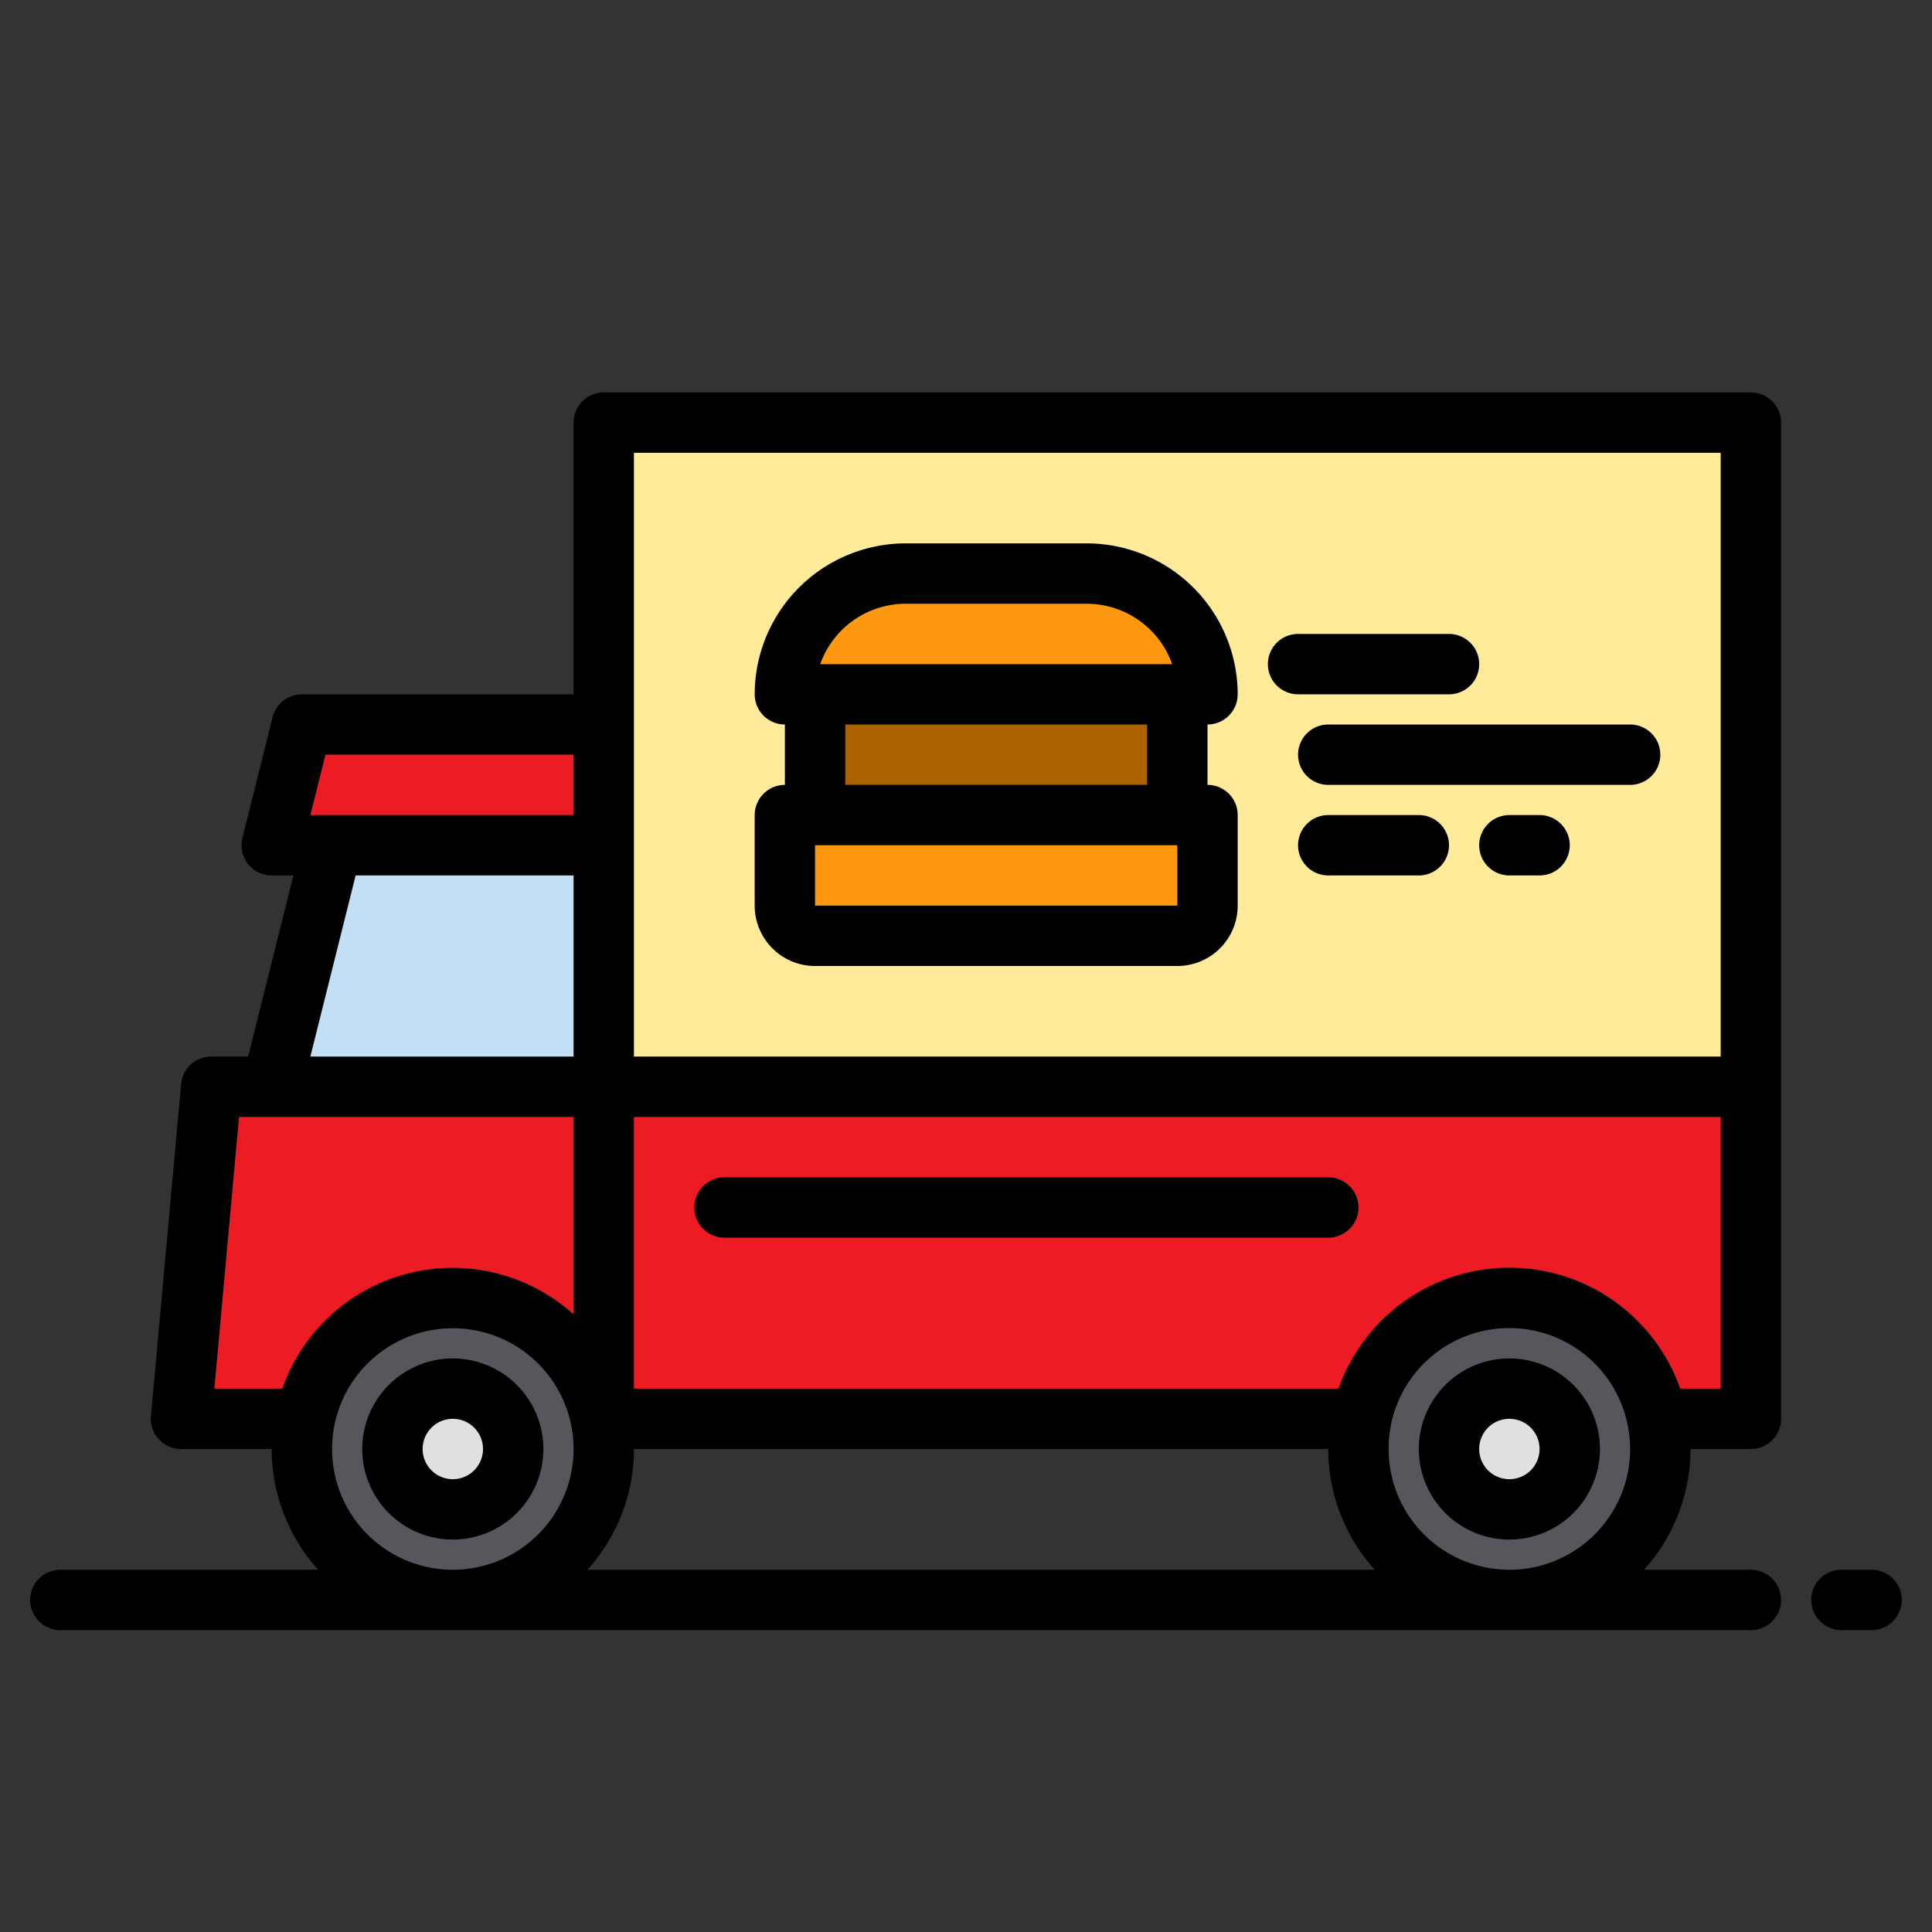
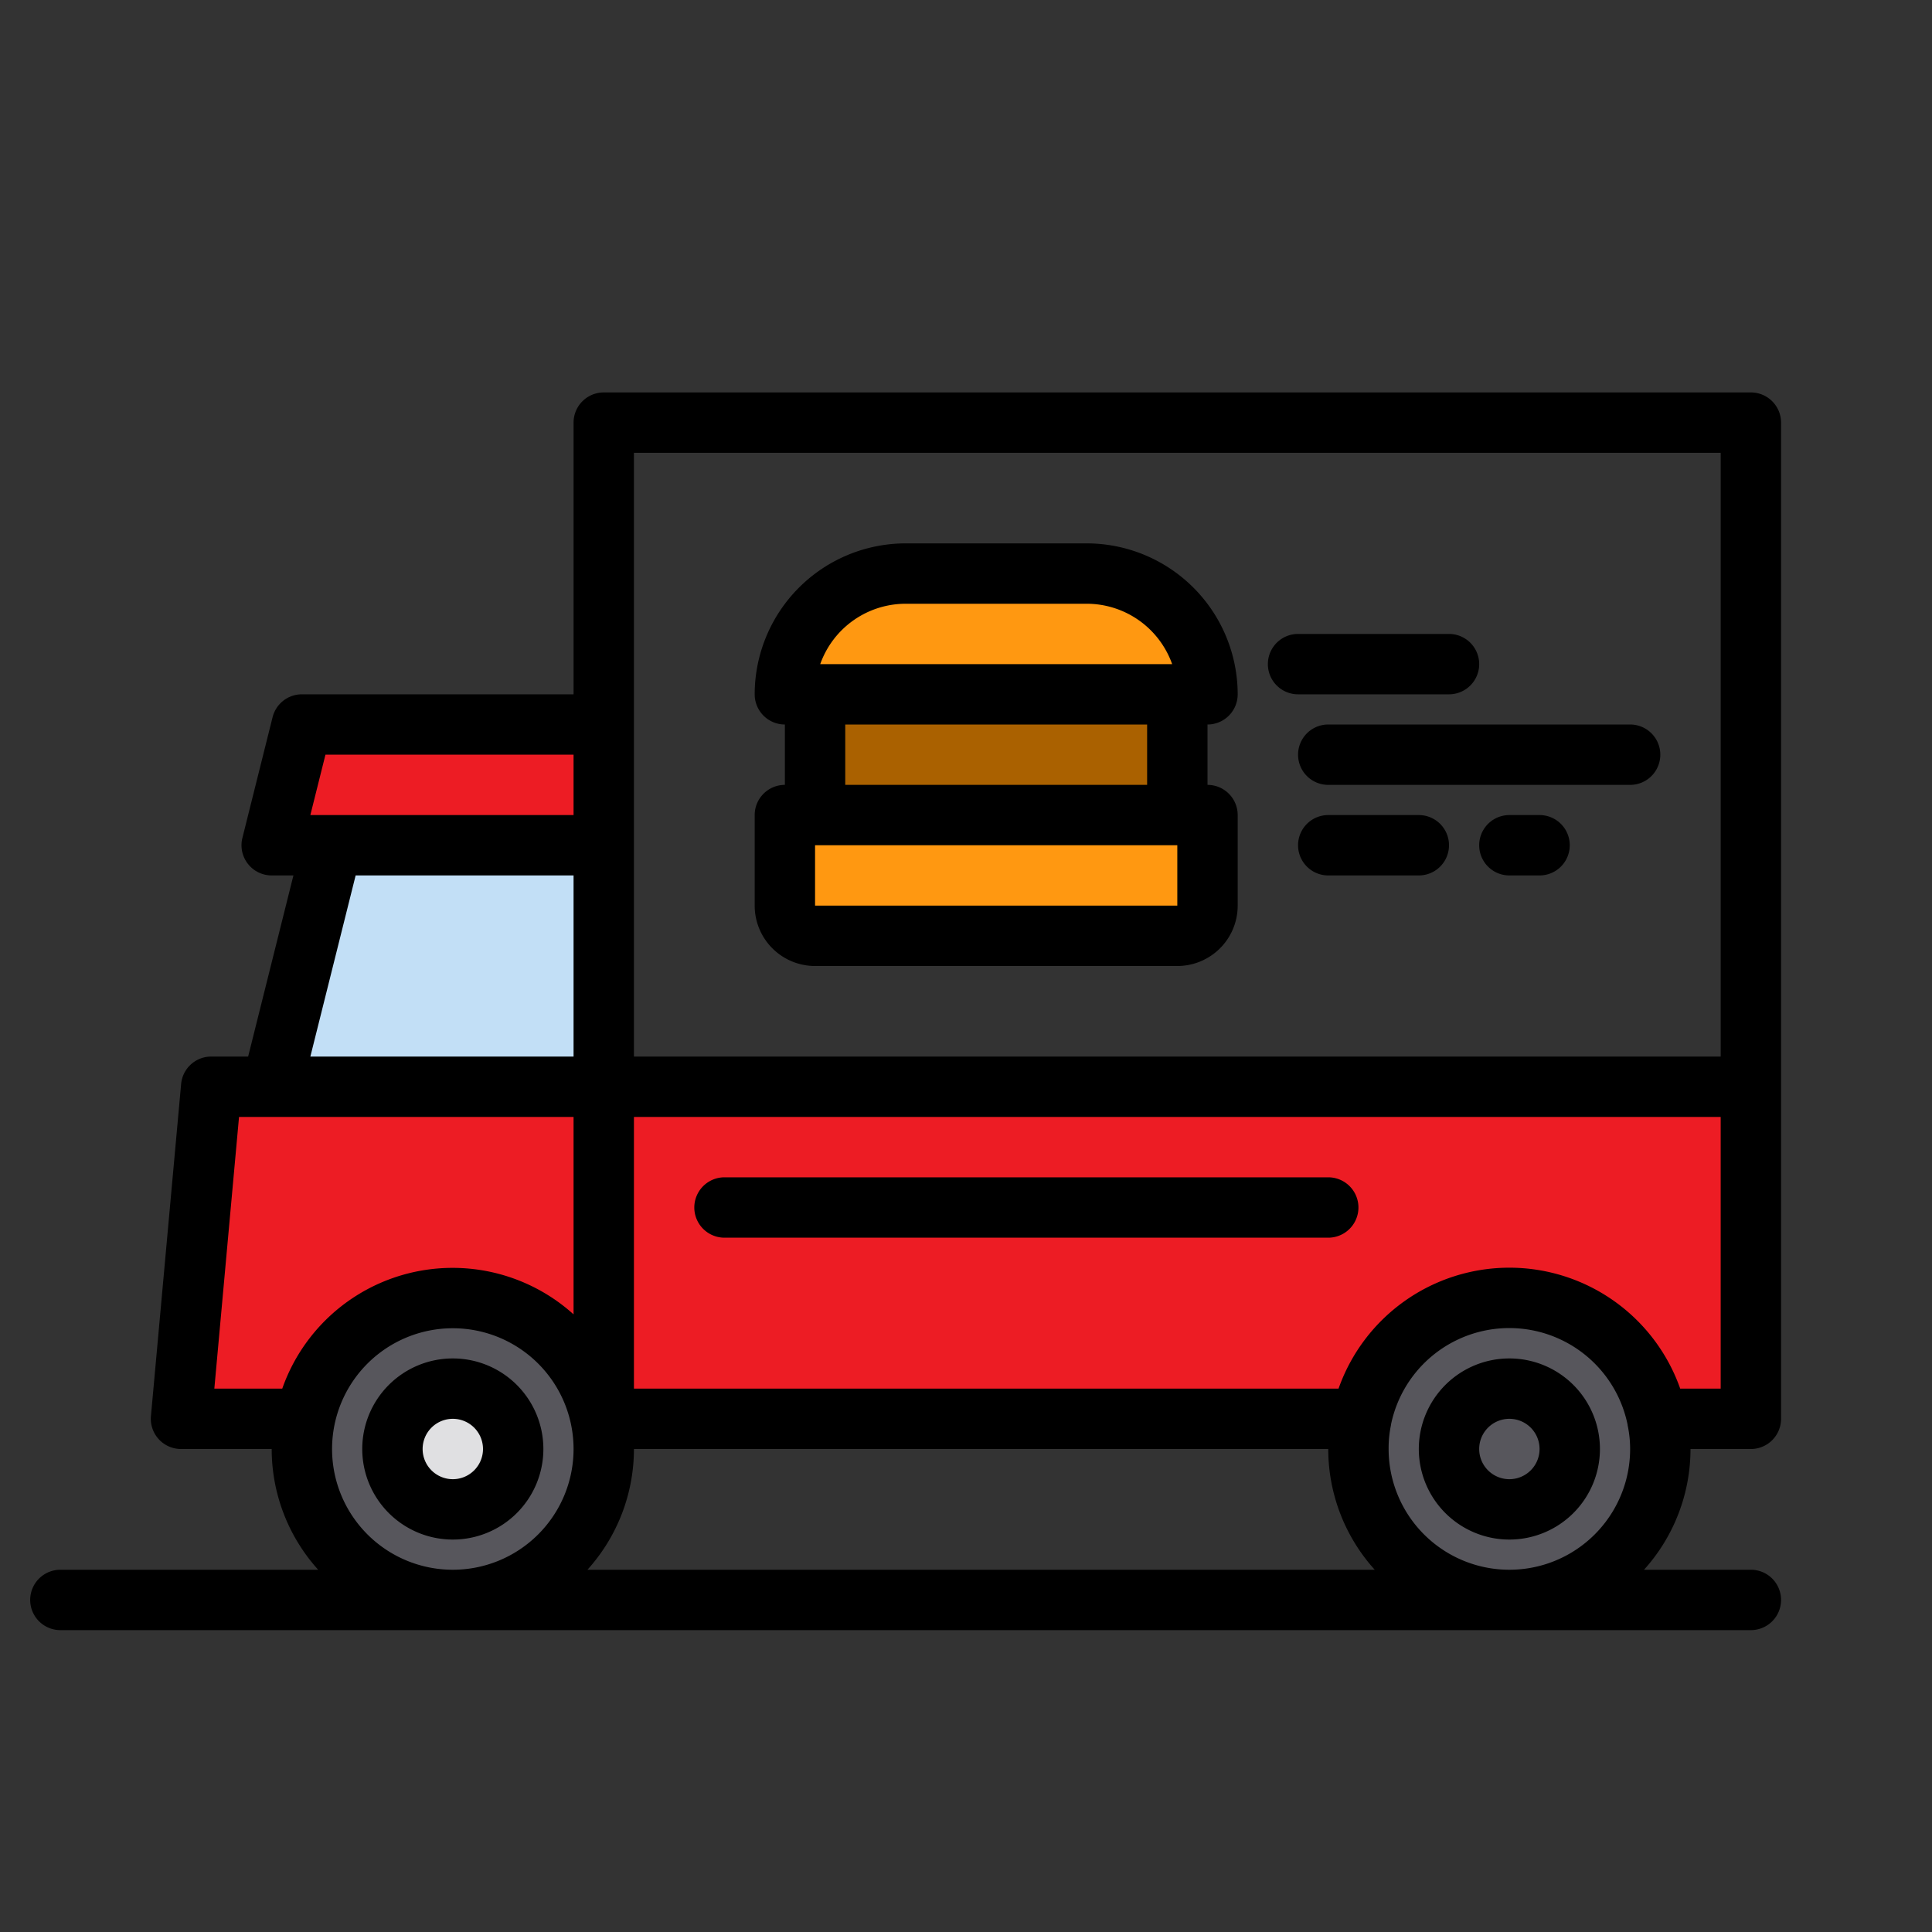
<svg xmlns="http://www.w3.org/2000/svg" height="512" viewBox="0 0 64 64" width="512">
  <rect x="0" y="0" width="64" height="64" fill="#333333" stroke="none" />
  <g id="Delivery-2" data-name="Delivery">
-     <path d="m20 14h38v22h-38z" fill="#ffeb99" />
+     <path d="m20 14h38h-38z" fill="#ffeb99" />
    <path d="m27 27h12a1 1 0 0 1 1 1v3a0 0 0 0 1 0 0h-14a0 0 0 0 1 0 0v-3a1 1 0 0 1 1-1z" fill="#ff9811" transform="matrix(-1 0 0 -1 66 58)" />
    <path d="m27 23h12v4h-12z" fill="#aa6100" transform="matrix(-1 0 0 -1 66 50)" />
    <path d="m26 19h14a0 0 0 0 1 0 0 4 4 0 0 1 -4 4h-6a4 4 0 0 1 -4-4 0 0 0 0 1 0 0z" fill="#ff9811" transform="matrix(-1 0 0 -1 66 42)" />
    <path d="m11 28h9v8h-11z" fill="#c2dff6" />
    <path d="m58 36v11h-52l1-11z" fill="#ed1c24" />
    <circle cx="50" cy="48" fill="#57565c" r="5" />
-     <circle cx="50" cy="48" fill="#e0e0e2" r="2" />
    <circle cx="15" cy="48" fill="#57565c" r="5" />
    <circle cx="15" cy="48" fill="#e0e0e2" r="2" />
    <path d="m10 24h10v4h-11z" fill="#ed1c24" />
    <path d="m27 32h12a2 2 0 0 0 2-2v-3a1 1 0 0 0 -1-1v-2a1 1 0 0 0 1-1 5.006 5.006 0 0 0 -5-5h-6a5.006 5.006 0 0 0 -5 5 1 1 0 0 0 1 1v2a1 1 0 0 0 -1 1v3a2 2 0 0 0 2 2zm12-2h-12v-2h12zm-9-10h6a3.006 3.006 0 0 1 2.829 2h-11.658a3.006 3.006 0 0 1 2.829-2zm-2 4h10v2h-10z" />
    <path d="m50 45a3 3 0 1 0 3 3 3 3 0 0 0 -3-3zm0 4a1 1 0 1 1 1-1 1 1 0 0 1 -1 1z" />
    <path d="m15 45a3 3 0 1 0 3 3 3 3 0 0 0 -3-3zm0 4a1 1 0 1 1 1-1 1 1 0 0 1 -1 1z" />
-     <path d="m62 52h-1a1 1 0 0 0 0 2h1a1 1 0 0 0 0-2z" />
    <path d="m58 13h-38a1 1 0 0 0 -1 1v9h-9a1 1 0 0 0 -.97.757l-1 4a1 1 0 0 0 .97 1.243h.72l-1.5 6h-1.22a1 1 0 0 0 -1 .91l-1 11a1 1 0 0 0 1 1.09h3a5.969 5.969 0 0 0 1.54 4h-8.54a1 1 0 0 0 0 2h56a1 1 0 0 0 0-2h-3.54a5.969 5.969 0 0 0 1.54-4h2a1 1 0 0 0 1-1v-33a1 1 0 0 0 -1-1zm-37 2h36v20h-36zm24.54 37h-26.08a5.969 5.969 0 0 0 1.54-4h23a5.969 5.969 0 0 0 1.54 4zm-34.759-27h8.219v2h-8.719zm1 4h7.219v6h-8.719zm-4.681 17 .818-9h11.082v6.54a5.981 5.981 0 0 0 -9.65 2.46zm3.9 2a4 4 0 1 1 4 4 4 4 0 0 1 -4-4zm35 0a3.74 3.74 0 0 1 .077-.788v-.007-.007a4 4 0 0 1 7.84 0v.007.007a3.74 3.74 0 0 1 .083.788 4 4 0 0 1 -8 0zm11-2h-1.341a6 6 0 0 0 -11.318 0h-23.341v-9h36z" />
    <path d="m43 23h5a1 1 0 0 0 0-2h-5a1 1 0 0 0 0 2z" />
    <path d="m43 25a1 1 0 0 0 1 1h10a1 1 0 0 0 0-2h-10a1 1 0 0 0 -1 1z" />
    <path d="m47 27h-3a1 1 0 0 0 0 2h3a1 1 0 0 0 0-2z" />
    <path d="m51 27h-1a1 1 0 0 0 0 2h1a1 1 0 0 0 0-2z" />
    <path d="m24 41h20a1 1 0 0 0 0-2h-20a1 1 0 0 0 0 2z" />
  </g>
</svg>